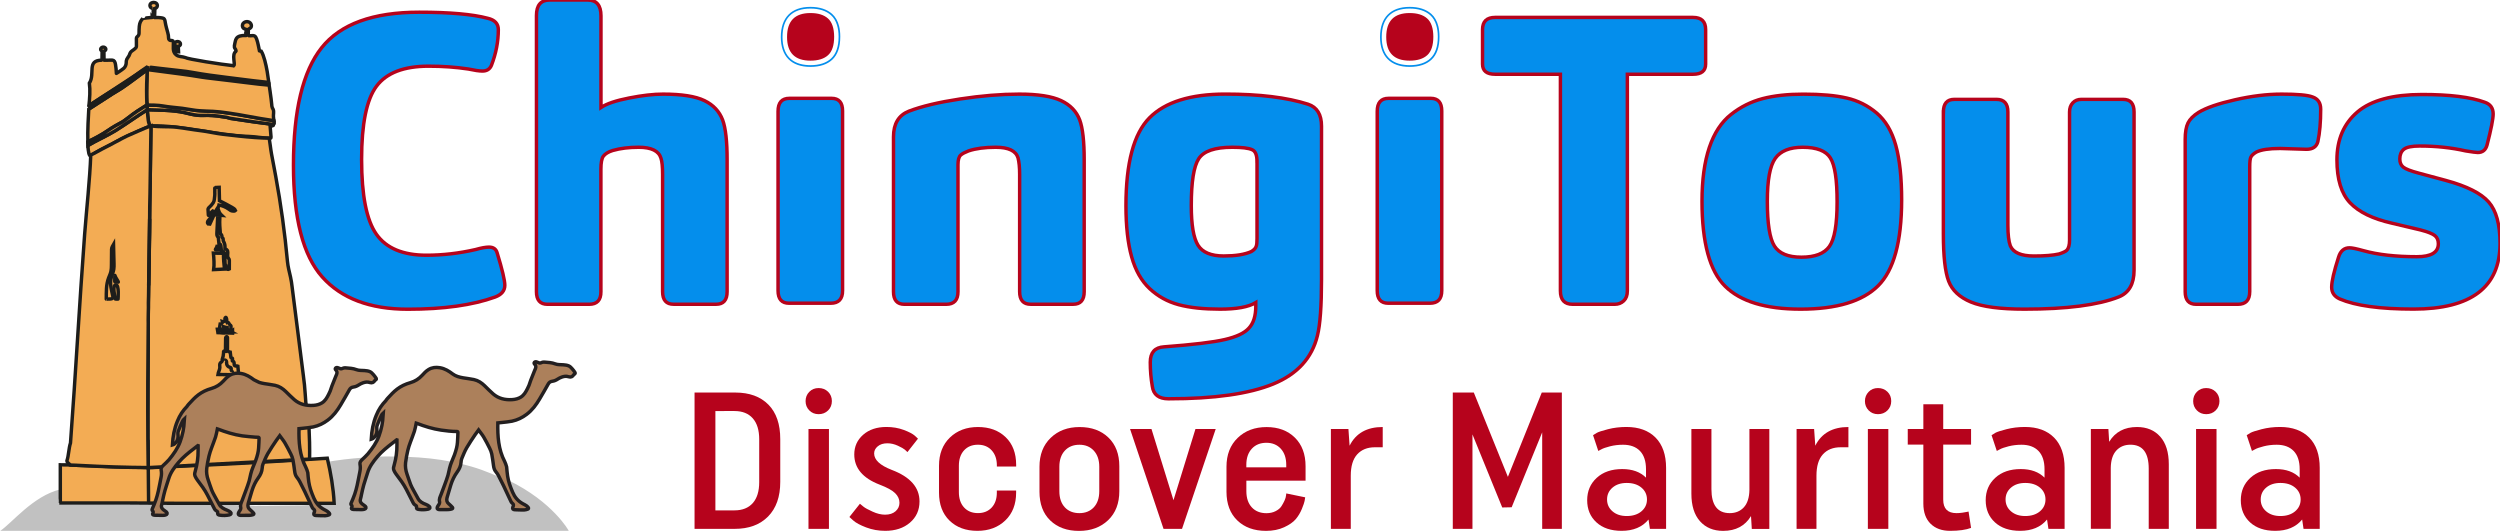
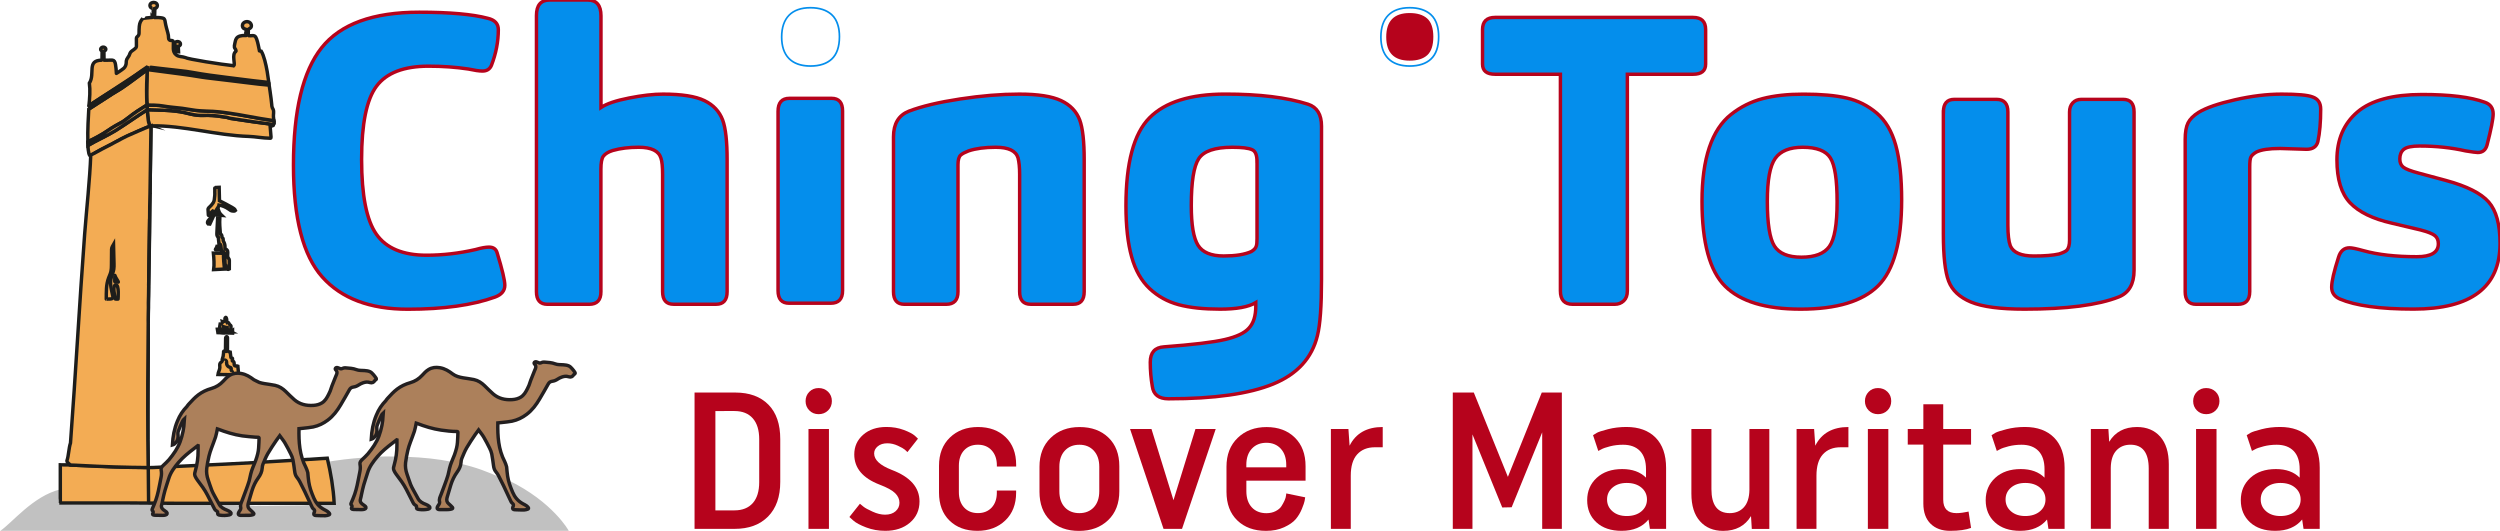
<svg xmlns="http://www.w3.org/2000/svg" version="1.1" id="Layer_1" x="0px" y="0px" viewBox="0 0 724.57 153.85" style="enable-background:new 0 0 724.57 153.85;" xml:space="preserve">
  <style type="text/css">
	.st0{fill:#C1C1C1;}
	.st1{fill:#F3AC54;stroke:#1D1D1B;stroke-miterlimit:10;}
	.st2{fill:#AC805B;stroke:#231F20;stroke-miterlimit:10;}
	.st3{fill:#B6031C;}
	.st4{fill:#048EEC;stroke:#B6031C;stroke-miterlimit:10;}
	.st5{fill:#048EEC;}
</style>
  <g>
    <g>
      <path class="st0" d="M147.39,139.22c0.17,0.27,0.24,1.02,0.37,1.27c0.45,0.85,0.33,1.33,0.84,2.15c0.26,0.42,0.53,0.96,0.77,1.4    c0.2,0.38,0.58,0.7,0.88,1.01c0.57,0.58,1.94,1.24,2.5,1.65c0.8,0.58,0.08,1.11-0.75,1.1c-0.75-0.01-2.31-0.09-3.06-0.1    c-0.7,0-0.09-1.44-0.15-1.52c-0.26-0.38-0.62-0.64-0.79-1.05c-0.2-0.48-0.45-1.16-0.73-1.6c-0.6-0.94-0.85-1.97-1.39-2.92    c-0.42-0.74-0.95-1.55-1.19-2.36c-3.44-1.51-6.56-2.78-11.1-3.81c-0.06,0.58-0.38,1.14-0.62,1.69c-0.27,0.62-1.39,2.24-1.56,2.5    c-0.41,1.18-0.78,2.37-1.22,3.53c-0.02,0.04-0.6,1.79-0.68,2.48c-0.15,1.32,1.37,2.2,1.5,2.3c0.58,0.46-0.48,1.09-1.16,0.83    c-0.12-0.04-1.57-0.03-1.84,0.04c-0.94,0.25-1.75-0.51-0.79-1.59c0,0,0.18-1.47,0.24-1.86c0.15-0.94,0.66-1.83,1.03-2.72    c0.33-1.13,0.79-2.15,1.2-3.37c0.04-0.12,0.45-1.97,0.62-2.56c0.17-0.59,0.53-1.27,0.61-1.88c-4.03-0.8-8.19-1.25-13.11-1.44    c-0.13,1.23-0.36,2.39-0.21,3.63c0.18,1.41,0.65,2.79,1.27,4.05c0.62,1.25,1.2,2.58,1.92,3.78c0.39,0.64,0.67,1.34,1.33,1.71    c0.53,0.3,1.85,0.92,2.35,1.28c0.54,0.38-0.16,0.7-0.96,0.85c-0.76,0.14-1.54,0.27-2.25-0.02c-0.69-0.28-1.08-1.16-1.46-1.77    c-0.45-0.73-0.83-1.52-1.17-2.32c-0.36-0.85-0.65-1.62-1.22-2.36c-0.38-0.49-1.08-1.69-1.4-2.15c-0.1-0.14-1.54-1.64-1.7-2.42    c-0.16-0.79-0.12-1.62,0.09-2.4c0.13-0.48,0.38-1.76,0.4-1.92c-1.96-0.02-3.27-0.08-5.37,0.01c-0.02,0.14-1.36,1.71-1.46,1.87    c-0.63,1.01-0.48,0.7-1,1.74c-0.61,1.23-0.89,2.6-1.31,3.89c-0.22,0.68-0.32,1.38-0.48,2.08c-0.15,0.66-0.38,1.31-0.52,1.98    c-0.08,0.39-0.28,1.19-0.12,1.58c0.15,0.37,1.18,1.03,1.43,1.37c0.43,0.59-0.77,0.97-1.34,0.89c-0.96-0.15-2.4,0.36-2.68-0.97    c-0.12-0.55,0.03-1.29,0.19-1.81c0.27-0.86,0.68-1.74,0.98-2.59c0.61-1.78,0.93-3.6,1.15-5.47c0.05-0.47,0.09-0.95,0.16-1.43    c-0.12-0.35-0.03-0.67-0.02-1.03c0.01-0.37,0.12-0.7,0.36-0.99c0.19-0.23,0.77-0.72,0.85-0.84c-4.25,0.31-7.27,0.64-12.09,1.49    c0.08,0.76,0.06,1.04,0.24,2.16c0.06,0.42,0.03,0.57,0.13,1.14c0.1,0.89,0.2,1.72,0.3,2.58c0.22,1.89,0.54,4.5,0.73,5.89    c0,0-0.67,0.26-1.99,0.24c-0.06,0.01-0.93-0.01-0.92,0c0.27,0.32,1.22,1.23,1.28,1.15c0.08-0.1,0.84,0.47,1.2,0.62    c0.35,0.14,1.08,0.57,1.03,0.96c-0.05,0.37-0.74,0.67-1.12,0.67c-0.42,0-0.92-0.01-1.34,0c-0.5,0.01-1.47,0.24-1.85-0.14    c-0.18-0.18,0.02-0.79-0.08-1.02c-0.04-0.1,0.03-0.46,0.01-0.51c-0.11-0.16-0.45-0.25-0.53-0.38c-0.18-0.28-0.5-1.08-0.53-1.12    c-1.57,0.14-3.23,0.15-4.75,0.15c-3.29,0-10.14,0.19-10.26,0.08c-1,0.15-3.2-0.14-3.19-0.08c0,0.08,0.17,0.79,0.17,0.79    c0.04,0.07,1.3,1.33,1.35,1.36c0.62,0.39-0.4,0.78-1.16,0.79c-0.73,0-1.55,0.14-2.28,0.01c-0.48-0.09-0.84-0.75-0.61-1.14    c0.06-0.11,0.28-1.63,0.35-1.86c-0.36-0.01-2.63-0.12-2.82-0.11c-0.1,0-1.6,0.01-2.05,0c-0.39-0.01-1.29-0.1-1.22,0.02    c0.06,0.09,0.38,0.51,0.53,0.63c0.07,0.06,0.87,0.59,0.87,0.59c0.16,0.08,0.66,0.36,0.93,0.39c0.39,0.04,1.17,0.43,1,1.04    c-0.1,0.37-0.83,0.41-1.2,0.44c-0.3,0.02-0.59,0.09-0.89,0.08c-0.43-0.02-1,0.15-1.31-0.18c-0.13-0.14-0.44-0.47-0.45-0.64    c-0.03-0.02-0.11-0.46-0.19-0.52c-0.38-0.3-0.68-0.68-0.93-1.09c-0.1-0.06-0.52-0.66-0.62-0.87c-3.96,0.1-7.82,0.08-11.73,0.08    c-0.47,0-2.48,0.04-2.77,0.04c-0.02,0.17,0.01,0.87,0.03,0.91c0.03,0.07,0.75,0.77,0.78,0.7c0-0.01,0,0,0.01,0.01    c0.27,0.2,0.86,0.54,0.78,0.88c-0.08,0.33-0.86,0.49-1.18,0.5c-0.37,0.02-0.72,0.1-1.08,0.08c-0.36-0.02-0.87,0.09-1.21-0.03    c-0.32-0.12-0.59-0.56-0.59-0.92c-0.01-0.29-0.33-0.62-0.27-0.91c0.03-0.15,0.53-1.17,0.53-1.27c-0.03,0-13.81-0.13-20.3-0.2    c0,0-5.27,0.18-7.14-0.19c-0.49-0.1-0.47-0.8-0.24-1.19c0.49-0.87,0.45-1.9,0.53-2.88c-7.95,1.9-14.08,9.83-17.5,12.07    l164.85-0.03C164.85,153.82,160.29,145.51,147.39,139.22z" />
      <g>
        <path class="st1" d="M43.07,145.86c0,0.12,0,0.31,0,0.31l-0.1-10.64l0,0c-0.4-0.01-0.92-0.05-1.1-0.05     c-0.19,0-0.44-0.01-0.67-0.01c-0.18,0-0.63-0.03-0.81-0.03c-1.09,0-1.98-0.01-3.08-0.01c-0.55,0-5.36-0.18-5.41-0.18     c-1.11-0.02-4.4-0.23-4.85-0.23c-1.5,0-7.16-0.27-7.38-0.28c-0.75,0-1.44-0.03-2.19-0.03v11.06l-0.31,0c6.67,0,13.35,0,20.02,0     c4.59,0,9.14,0.1,13.74,0.1c8.28,0,16.55,0,24.83,0c6.56,0,13.13,0,19.69,0c0.47,0,0.93,0,1.4,0c-0.22-4.43-0.98-8.75-1.99-13.07     c-7.08,0.4-14.46,0.93-21.55,1.3c-2.77,0.14-5.54,0.29-8.32,0.43c-6.87,0.36-13.76,0.61-20.63,0.97     c-0.36,0.02-0.73,0.02-1.09,0.02c-0.1,0-0.09,0.01-0.3,0.02c0.11,0.05-0.11-0.05,0,0" />
        <g>
          <g>
            <g>
              <path class="st1" d="M44.89,2.43C44.92,2.42,44.86,2.43,44.89,2.43L44.89,2.43z" />
              <path class="st1" d="M71.29,10.29C71.29,10.3,71.29,10.3,71.29,10.29C71.31,10.3,71.3,10.3,71.29,10.29z" />
              <path class="st1" d="M75.72,14.84c0,0-0.64-0.09-0.52-0.09c-0.29-1.29-0.43-2.35-0.82-3.42c-0.11-0.3-0.3-0.76-0.61-0.91        c-0.61-0.3-1.86,0.24-1.83-0.3c0.05-0.65,0.05-1.15,0.01-1.56c-0.01-0.06,0.03-0.12,0.09-0.14c0.21-0.08,1.01-0.39,0.79-1.22        c-0.25-0.94-1.29-1.09-1.9-0.78c-0.37,0.2-0.67,0.51-0.67,0.97c0,0.86,0.67,1.03,0.95,1.06c0.07,0.01,0.12,0.06,0.13,0.13        c0.03,0.57-0.01,1.1-0.05,1.73c0.01,0,0.02,0,0,0c0,0,0,0,0,0c-0.13-0.02-1.62-0.13-2.39,0.43c-0.7,0.5-0.76,1.55-0.97,2.52        c-0.05,0.24,0.02,0.6,0.17,0.79c0.3,0.36,0.34,0.8,0.29,0.83c-1.35,0.91-0.09,3.72-0.64,4.18l0,0c-0.02-0.01-0.01,0.02,0,0        c-3.51-0.37-13.48-1.94-14.08-2.39c-0.76-0.3-1.83-0.15-2.59-0.76c-1.22-0.91-0.76-2.44-0.82-3.83        c-0.11-0.3-0.41-0.36-0.73-0.35c-0.36,0.01-0.67-0.28-0.67-0.64c0.01-0.58-0.1-1.16-0.25-1.68c-0.12-0.41-0.58-2.04-0.71-2.9        c-0.07-0.45-0.13-1.01-0.54-1.19c-0.24-0.1-0.2-0.08-0.73-0.17c-0.69-0.11-1.77-0.07-1.84-0.06c-0.01,0-0.01,0,0,0        c0-0.58,0.05-2.08,0.08-2.65c-0.03,0,0.03,0,0,0c0.29,0,0.57-0.26,0.67-0.51c0.15-0.34,0.04-0.77-0.26-1        c-0.17-0.13-0.38-0.19-0.59-0.21c-0.37-0.04-0.77,0.05-1.03,0.32c-0.28,0.29-0.25,0.77-0.02,1.07        c0.04,0.06,0.24,0.22,0.44,0.28c0.03,0.01-0.03,2.02,0.01,2.68c0.13,0-0.78,0-1.66,0.13c-0.01,0-1.01,0.11-1.01,0.12        c-0.57,0.6-0.95,1.2-1.05,2.3c-0.06,0.66-0.07,1.33-0.07,1.99c0,0.39-0.18,0.75-0.49,0.99c-0.1,0.08-0.18,0.17-0.23,0.28        c-0.05,0.12-0.05,0.26-0.05,0.39c0,0.72,0.01,1.45,0.01,2.17c0,0.65-1.29,1.16-1.68,1.69c-0.22,0.29-0.29,0.67-0.45,1        c-0.19,0.37-0.5,0.68-0.67,1.06c-0.14,0.31-0.17,0.64-0.16,0.98c0.01,0.55-0.29,1.29-0.72,1.63        c-0.84,0.68-2.05,1.42-2.13,1.47c0,0.02,0,0.04,0,0.06c0-0.02,0-0.04,0-0.06c0,0.27-0.07-2.8-0.54-3.46        c-0.08-0.1-0.16-0.2-0.27-0.27c-0.19-0.11-0.42-0.12-0.64-0.12c-0.71,0-2.23,0.07-2.13,0.01c0-0.41-0.06-2.83,0-2.66        c0.74-0.13,0.66-0.92-0.04-1.1c-0.7-0.19-1.42,0.76-0.55,1.1c0.05-0.21,0,2.84-0.01,2.67c-4.53,0.01-1.89,3.86-3.65,6.66        c0.28,2.02,0.09,4.51-0.13,6.52c-0.04,0.06,3.02-1.98,4.64-3.03c2.68-1.75,5.35-3.5,8.03-5.25c0.89-0.58,1.79-1.17,2.68-1.75        c0.41-0.27,0.9-0.44,1.31-0.71c5.96,0.38,11.86,1.29,17.76,2.2c5.89,0.9,17.29,2.35,17.73,2.34        C78.02,24.72,77.26,17.41,75.72,14.84z M44.75,5.31L44.75,5.31L44.75,5.31z" />
              <path class="st1" d="M51.16,13.41c0.01,0.46-0.01,1.14-0.01,1.6c0.25,0.01,0.4,0.02,0.6,0.02l-0.09-1.61        c0.15-0.02,0.64-0.2,0.64-0.61c0-0.61-0.46-0.74-0.84-0.77c-0.27,0-0.36,0.06-0.47,0.11c-0.28,0.12-0.43,0.5-0.31,0.84        C50.78,13.3,51.02,13.35,51.16,13.41z" />
            </g>
            <g>
              <g>
                <path class="st1" d="M42.58,30.44c0-0.05,0-0.11-0.01-0.16C42.57,30.32,42.57,30.36,42.58,30.44z" />
                <path class="st1" d="M42.67,20.09c0,0.02,0,0.05,0,0.08c0,0,0,0,0,0h0h0c0-0.13,0-0.26,0-0.38         C42.66,19.9,42.66,20,42.67,20.09z" />
-                 <polygon class="st1" points="42.65,20.64 42.65,20.65 42.65,20.64        " />
                <path class="st1" d="M42.95,34.6c-0.06-0.5-0.1-0.91-0.14-1.34c0.02,0.16,0.03,0.31,0.04,0.47         C42.88,33.97,42.91,34.28,42.95,34.6z" />
                <path class="st1" d="M42.58,30.44c0.02,0.45,0.05,0.91,0.09,1.36C42.64,31.42,42.63,30.9,42.58,30.44z" />
                <path class="st1" d="M42.96,34.71c0-0.04-0.01-0.07-0.01-0.11c0,0.01,0,0.01,0,0.02C42.95,34.64,42.96,34.67,42.96,34.71z" />
                <path class="st1" d="M42.55,25.02c0.04-1.46,0.07-2.92,0.11-4.38c-0.12,2.06-0.2,5-0.14,7.68c0-0.3-0.01-0.61-0.01-0.91         C42.51,26.62,42.53,25.82,42.55,25.02z" />
                <path class="st1" d="M42.67,31.8c0.05,0.57,0.09,1.03,0.13,1.46C42.76,32.77,42.71,32.29,42.67,31.8z" />
                <path class="st1" d="M43.7,36.45c-0.11-0.05-0.35-0.2-0.46-0.46C43.33,36.26,43.55,36.42,43.7,36.45z" />
                <path class="st1" d="M42.96,34.71c0.06,0.47,0.15,0.95,0.29,1.29C43.11,35.54,43,34.95,42.96,34.71z" />
                <path class="st1" d="M42.65,20.64c0.01-0.13,0.02-0.34,0.01-0.47C42.66,20.33,42.66,20.49,42.65,20.64z" />
                <path class="st1" d="M42.52,28.32c0.01,0.65,0,1.8,0.06,1.96c0.01-0.04,0.01-0.08,0.01-0.16         C42.57,29.74,42.53,28.94,42.52,28.32z" />
                <path class="st1" d="M72.53,35.16c-1.21-0.18-2.43-0.36-3.64-0.54c-0.67-0.1-1.35-0.2-2.02-0.3         c-0.41-0.06-0.76-0.25-1.18-0.32c-1.75-0.3-3.55-0.53-5.32-0.57c-1.01-0.02-2.02,0.06-3.02-0.02         c-1.32-0.11-2.6-0.49-3.89-0.78C50.2,31.9,46,31.91,42.67,31.8c0.04,0.49,0.08,0.97,0.13,1.46c0.04,0.43,0.09,0.84,0.14,1.34         c0,0.04,0.01,0.07,0.01,0.11c0.04,0.24,0.15,0.83,0.29,1.29c0.1,0.26,0.35,0.41,0.46,0.46c0.02,0,0.04,0.01,0.06,0.01         c9.41-0.17,19,2.79,28.4,3.07c1.68,0.05,4.2,0.51,5.89,0.51c0.23,0.01,0.4,0.05,0.47-0.05c0.07-0.11,0.02-0.38,0.01-0.51         c-0.08-0.98-0.16-1.95-0.24-2.93c0.51,0.02,0.98-0.1,1.06-0.47c-1.5-0.22-4.42-0.57-5.98-0.8         C73.1,35.24,72.82,35.2,72.53,35.16z" />
                <path class="st1" d="M79.39,34.97c-1.08-0.2-2.75-0.4-3.83-0.6c-2.16-0.4-4.32-0.8-6.49-1.16c-1.75-0.29-3.51-0.56-5.28-0.77         c-2.66-0.32-5.38-0.13-8.02-0.59c-2.44-0.43-3.65-0.56-5.92-0.78c-0.57-0.05-2.05-0.24-2.61-0.36         c-1.15-0.24-3.49-0.25-4.66-0.27c0.04,0.46,0.06,0.99,0.09,1.36c3.33,0.11,7.53,0.1,10.78,0.83         c1.29,0.29,2.39,0.63,3.89,0.78c1,0.1,2.02,0,3.02,0.02c1.77,0.04,3.58,0.27,5.32,0.57c0.41,0.07,0.76,0.26,1.18,0.32         c0.67,0.11,1.35,0.2,2.02,0.3c1.21,0.18,2.43,0.36,3.64,0.54c0.28,0.04,0.57,0.08,0.85,0.13c1.56,0.23,5.57,0.77,5.98,0.8         c0.06-0.09,0.08-0.44,0.08-0.51C79.44,35.37,79.45,35.17,79.39,34.97z M43.03,30.48c0.01-0.01,0.02-0.01,0.04-0.02         C43.05,30.47,43.04,30.47,43.03,30.48z" />
                <path class="st1" d="M43.7,36.45c-0.16-0.03-0.38-0.19-0.46-0.46c-0.14-0.34-0.22-0.82-0.29-1.29         c-0.01-0.04-0.01-0.07-0.01-0.09c0-0.01,0-0.01,0-0.02c-0.04-0.32-0.07-0.63-0.1-0.87c-0.02-0.16-0.03-0.31-0.04-0.47         c-0.04-0.43-0.08-0.88-0.13-1.46c-3.14,1.96-6.12,4.14-9.27,6.09c-2.19,1.36-5.73,2.96-7.92,4.27         c0.09,1.83,0.33,3.12,0.81,3.05c0.23-0.03,1.09-0.84,1.92-1.26c0.62-0.32,0.9-0.57,1.55-0.84c0.45-0.19,0.79-0.44,1.41-0.72         c1.1-0.5,2.79-1.5,3.86-2.05c2.69-1.39,8.54-3.87,8.73-3.87C43.76,36.47,43.74,36.47,43.7,36.45z" />
                <path class="st1" d="M42.68,19.65c0.01-0.07,0-0.19,0-0.26c0,0.14-0.01,0.27-0.01,0.41C42.67,19.74,42.67,19.69,42.68,19.65z         " />
                <path class="st1" d="M42.68,19.65c0,0.04-0.01,0.09-0.01,0.14c0,0.13,0,0.26,0,0.38c0.93,0.14,2.53,0.32,3.46,0.45         c4.1,0.55,8.26,1.04,12.35,1.74c0.83,0.14,1.79,0.24,2.6,0.34c3.7,0.48,7.27,0.83,11.06,1.34c1.93,0.26,3.82,0.45,5.79,0.63         c-1.98-0.18-3.86-0.36-5.79-0.63c-3.79-0.52-7.36-0.87-11.06-1.34c-0.81-0.1-1.76-0.2-2.6-0.34         c-4.09-0.71-8.25-1.2-12.35-1.74c-0.94-0.12-2.53-0.31-3.46-0.45c0,0.13,0,0.34-0.01,0.47c0,0,0,0,0,0c0,0,0,0,0,0         c-0.04,1.46-0.07,2.92-0.11,4.38c-0.02,0.8-0.04,1.6-0.04,2.39c0,0.3,0.01,0.61,0.01,0.91c0.01,0.62,0.05,1.63,0.06,1.96         c0,0.05,0,0.11,0.01,0.16c0.46-0.03,3.52,0.03,4.66,0.27c0.56,0.12,2.04,0.3,2.61,0.36c2.27,0.22,3.48,0.35,5.92,0.78         c2.64,0.47,5.36,0.27,8.02,0.59c1.77,0.21,3.52,0.48,5.28,0.77c2.17,0.36,4.33,0.76,6.49,1.16c1.08,0.2,2.75,0.4,3.83,0.6         c-0.05-0.37-0.13-0.74-0.15-1.12c-0.05-0.72,0.2-1.48-0.08-2.14c-0.08-0.18-0.19-0.34-0.26-0.51         c-0.12-0.29-0.14-0.61-0.16-0.92c-0.1-1.47-0.89-6.66-0.89-6.47c-0.48-0.03-0.25,0.04-0.6,0.01         c-0.56-0.04-0.9-0.09-1.33-0.14c-0.86-0.1-1.71-0.19-2.57-0.29C71.76,23.2,70.2,23,68.63,22.8         c-1.01-0.13-2.02-0.26-3.03-0.38c-3.23-0.41-6.46-0.82-9.66-1.41c-1.26-0.23-2.52-0.41-3.79-0.53         c-2.87-0.28-9.52-1.12-9.46-1.1C42.68,19.48,42.68,19.58,42.68,19.65z M43.13,20.18C43.13,20.19,43.13,20.19,43.13,20.18         C43.13,20.19,43.13,20.19,43.13,20.18z" />
                <path class="st1" d="M35.34,35.42c0.55-0.28,1.4-0.95,1.92-1.36c1.74-1.39,3.43-2.43,5.32-3.62c0,0,0,0,0,0c0,0,0,0,0,0         c-0.01-0.08-0.01-0.11-0.01-0.16c-0.02-0.66-0.05-1.3-0.06-1.96c-0.06-2.68,0.02-5.62,0.14-7.68c0,0,0,0,0,0         c0-0.16,0.01-0.31,0.01-0.47c0,0,0,0,0,0c0,0.06,0,0.13,0,0.17c0-0.04,0-0.11,0-0.17c-2.47,1.83-4.9,3.69-7.37,5.37         c-0.82,0.56-1.86,1.11-2.7,1.65c-2.21,1.42-4.46,2.9-6.86,4.43c-0.11,1.82-0.36,6.17-0.28,9.47         c1.97-0.94,4.16-2.09,5.95-3.34C32.63,36.89,34.27,35.96,35.34,35.42z" />
                <path class="st1" d="M42.67,31.8C42.67,31.8,42.67,31.8,42.67,31.8C42.67,31.8,42.67,31.8,42.67,31.8         c-0.03-0.45-0.08-1.21-0.09-1.36c-1.9,1.19-3.58,2.23-5.32,3.62c-0.52,0.41-1.83,1.32-1.92,1.36         c-1.07,0.56-2.71,1.48-3.94,2.34c-1.79,1.25-3.98,2.4-5.95,3.34c0.01,0.37,0.02,0.73,0.04,1.06c2.18-1.3,5.73-2.91,7.92-4.27         C36.55,35.94,39.54,33.76,42.67,31.8z" />
                <path class="st1" d="M35.29,25.55c2.48-1.68,4.91-3.54,7.37-5.37c0-0.03,0-0.06,0-0.08c0-0.09,0-0.2,0-0.3         c0-0.18,0.06-0.41,0.01-0.41c-1.99,1.32-4.03,2.95-6.02,4.27c-3.61,2.4-11.09,6.85-10.88,7.11c0.01-0.02-0.01,0.31-0.04,0.86         c2.4-1.54,4.65-3.01,6.86-4.43C33.43,26.66,34.47,26.11,35.29,25.55z" />
              </g>
              <g>
                <g>
                  <path class="st1" d="M42.86,127.46c-0.03-7.82,0.09-15.77,0.09-23.47c0-3.45,0.06-6.86,0.01-10.29          C42.84,104.9,42.78,116.47,42.86,127.46z" />
                  <path class="st1" d="M43.01,89.21c0,1.14-0.09,2.29-0.06,3.42c0.01,0.36,0.01,0.71,0.01,1.07c0.03-2.65,0.06-5.28,0.09-7.87          c0,0.1-0.01,0.21-0.01,0.31C42.98,87.19,43.01,88.17,43.01,89.21z" />
                  <path class="st1" d="M43.48,55.89c-0.08,2.52-0.1,5.03-0.11,7.55C43.41,60.92,43.44,58.4,43.48,55.89z" />
                  <path class="st1" d="M43.48,55.88c0.03-0.88,0.02-1.58,0.04-2.48c0.01-0.55,0.02-1.14,0.02-1.69          c0.01-0.85,0.03-1.67,0.04-2.5c0.06-4.25,0.12-8.5,0.18-12.75C43.67,42.94,43.57,49.41,43.48,55.88          C43.48,55.89,43.48,55.89,43.48,55.88z" />
                  <path class="st1" d="M43.09,82.96c0-0.07,0-0.15,0-0.22c0,0.02,0,0.05,0,0.07C43.09,82.86,43.09,82.91,43.09,82.96z" />
                  <path class="st1" d="M43.09,82.96c-0.01,0.95-0.03,1.91-0.04,2.87C43.09,84.87,43.07,83.91,43.09,82.96z" />
-                   <path class="st1" d="M89.54,123.26c-0.08-1.46-0.38-2.89-0.6-4.33c-0.25-1.56-0.41-3.13-0.48-4.71          c-0.09-1.8-0.31-3.58-0.54-5.37c-0.13-1.04-0.26-2.09-0.4-3.13c-0.45-3.54-0.9-7.07-1.34-10.61          c-0.38-2.96-0.75-5.92-1.13-8.88c-0.13-1.02-0.26-2.04-0.39-3.07c-0.12-0.95-0.24-1.91-0.46-2.85          c-0.35-1.54-0.74-2.98-0.89-4.55c-0.76-8.25-1.89-16.46-3.39-24.6c-0.17-0.93-0.34-1.85-0.52-2.78          c-0.23-1.22-0.46-2.43-0.69-3.65c-0.29-1.52-0.54-3.98-0.68-4.67c-1.38-0.04-2.75-0.1-4.12-0.2          c-3.16-0.22-6.3-0.59-9.44-0.96c-1.88-0.22-4.24-0.77-6.12-1c-2.55-0.3-4.61-0.72-7.16-1.02c-2.48-0.29-4.97,0-7.44-0.41          c-0.06,4.25-0.12,8.5-0.18,12.75c-0.01,0.83-0.03,1.66-0.04,2.5c-0.01,0.55-0.02,1.14-0.02,1.69          c-0.01,0.9-0.01,1.59-0.04,2.48c0,0,0,0,0,0c-0.04,2.52-0.07,5.03-0.11,7.55c-0.01,2.65-0.02,5.31-0.08,7.96          c-0.08,3.79-0.12,7.55-0.2,11.35c0,0.07,0,0.15,0,0.22c-0.02,0.95,0,1.92-0.04,2.87c-0.03,2.59-0.06,5.22-0.09,7.87          c0.05,3.43-0.01,6.84-0.01,10.29c0,7.7-0.11,15.64-0.09,23.47c0.02,2.72,0.05,5.42,0.09,8.06l46.79-2.47          C89.78,130.04,89.7,126.3,89.54,123.26z" />
                  <path class="st1" d="M42.95,135.51c-0.04-2.64-0.07-5.33-0.09-8.06C42.87,130.16,42.89,132.85,42.95,135.51z" />
                  <path class="st1" d="M42.96,93.7c0-0.36-0.01-0.71-0.01-1.07c-0.02-1.13,0.06-2.28,0.06-3.42c0-1.04-0.03-2.02,0.03-3.07          c0.01-0.1,0.01-0.21,0.01-0.31c0.01-0.96,0.03-1.92,0.04-2.87c0-0.05,0-0.1,0-0.15c0-0.02,0-0.05,0-0.07          c0.02-1.46,0.04-2.91,0.06-4.35c0.07-4.99,0.14-9.97,0.22-14.96c0.01-2.52,0.03-5.03,0.11-7.55          c0.09-6.47,0.19-12.95,0.28-19.42c-2.39,0.88-4.62,1.98-6.97,2.96c-0.67,0.28-5.91,3.16-7.03,3.68          c-0.52,0.24-3.09,1.73-3.46,1.86c-0.24,6.84-1.25,16.15-1.76,22.83c-1.54,20.54-2.57,40.06-4.11,60.6          c-0.51,1.54-0.51,3.6-1.03,5.14c0,0.51,0.5,0.73,1.01,1.25c1.03,0,2.46,0.13,2.98,0.13c6.66,0.36,12.96,0.56,19.56,0.61          c-0.05-2.66-0.08-5.35-0.09-8.06C42.78,116.47,42.84,104.9,42.96,93.7z" />
                  <path class="st1" d="M43.09,82.74c0.08-3.79,0.12-7.55,0.2-11.35c0.06-2.65,0.06-5.31,0.08-7.96          c-0.07,4.99-0.14,9.97-0.22,14.96C43.13,79.83,43.11,81.28,43.09,82.74z" />
                </g>
                <g>
                  <g>
                    <g>
                      <g>
                        <path class="st1" d="M63.16,96.4c-0.05-0.33-0.11-0.65-0.16-0.98c0.21-0.01,0.41-0.02,0.62-0.03             c0.02-0.48,0.08-0.97,0.17-1.44c0.39,0.04,0.75-0.37,0.67-0.75c0.24,0.08,0.63-0.05,0.69-0.2             c0.07-0.2,0.05-0.34,0.05-0.74c0.31-0.73,0.49,0.15,0.51,0.41c0.02,0.26-0.07,0.53,0.05,0.76             c0.17-0.12,0.41,0.02,0.53,0.19c0.12,0.17,0.18,0.39,0.34,0.52c0.06,0.05,0.14,0.09,0.2,0.15             c0.15,0.14,0.15,0.37,0.12,0.57c-0.03,0.2-0.08,0.41-0.02,0.6c0.06,0.19,0.29,0.36,0.46,0.26c0,0.28,0.01,0.56,0.01,0.84             C65.99,96.55,64.57,96.41,63.16,96.4z" />
                        <path class="st1" d="M64.32,94.61c0.59,0.1,0.6,0.76,0.77,1.28c0.11,0.11,0.44,0.23,0.61,0.2             c0.13-0.02,0.17-0.2,0.16-0.33c-0.01-0.27-0.01-0.54-0.02-0.81C65.46,94.95,64.7,94.61,64.32,94.61" />
                        <path class="st1" d="M64.01,96.25c0-0.29,0-0.58,0-0.88c0.37,0.2,0.62,0.62,0.61,1.04c-0.21-0.02-0.41-0.05-0.62-0.07" />
                        <path class="st1" d="M66.32,96.33c-0.02-0.38,0.03-0.75,0.15-1.11c-0.05,0.4,0.18,0.83,0.55,1.01             c-0.26,0.01-0.52,0.03-0.77,0.04" />
                      </g>
                      <g>
                        <path class="st1" d="M63.16,108.54l6.01,0.09c-0.07-0.78-0.17-1.75-0.24-2.53c-0.27-0.12-0.63,0.08-0.87-0.09             c-0.15-0.1-0.19-0.31-0.2-0.5c0-0.18,0.02-0.38-0.06-0.55c-0.06-0.13-0.21-0.3-0.34-0.29c-0.08,0.01-0.15-0.06-0.15-0.14             c0-0.12,0.06-0.19,0.09-0.31c0.05-0.19,0-0.45-0.19-0.47c-0.07-0.01-0.15,0.02-0.21-0.02c-0.06-0.04-0.08-0.12-0.09-0.19             c-0.06-0.49-0.12-0.98-0.18-1.47c-0.22-0.04-0.37-0.11-0.52-0.19c-0.18-0.09-0.29-0.28-0.29-0.48l0.01-3.58             c0-0.21-0.26-0.33-0.41-0.18c-0.11,0.11-0.12,0.28-0.13,0.43c-0.03,1.15-0.02,2.58-0.05,3.74             c-0.15-0.01-0.13,0.08-0.45-0.04c-0.14-0.05-0.09,0.33-0.1,0.5c-0.03,0.65-0.16,1.3-0.38,1.92             c0.08,0.18,0,0.51-0.14,0.64c-0.15,0.14-0.33,0.24-0.45,0.4c-0.26,0.37-0.07,0.88-0.11,1.33             C63.66,107.31,63.25,107.82,63.16,108.54z" />
                        <path class="st1" d="M64.93,104.44c0.18-0.22,0.56-0.05,0.67,0.21s0.05,0.56,0.1,0.84c0.08,0.45,0.44,0.84,0.88,0.95             c0.12,0.03,0.26,0.05,0.35,0.14c0.16,0.17,0.02,0.46,0.08,0.68c0.08,0.29,0.5,0.52,0.34,0.77" />
                      </g>
                    </g>
                    <g>
                      <path class="st1" d="M61.85,73.36c0.98,0.02,1.95,0.04,2.93,0.05c-0.04,1.51,0.11,3.07,0.28,4.57            c-1.05,0.05-2.08,0.11-3.13,0.16C62.13,76.65,61.99,74.87,61.85,73.36z" />
                      <path class="st1" d="M63.08,63.17c0.21,0,0.41,0,0.62,0c-0.09,1.54,0.04,3.08,0.17,4.61c0.24,0.07,0.46,0.44,0.45,0.69            c0,0.11-0.03,0.22,0.01,0.32c0.06,0.14,0.25,0.19,0.33,0.33c0.06,0.11,0.02,0.25,0.01,0.38            c-0.01,0.31,0.19,0.59,0.32,0.88c0.25,0.55,0.24,1.17,0.22,1.77c0.33,0.01,0.69,0.32,0.77,0.63            c0.08,0.31,0.03,0.65,0.01,0.97c-0.03,0.32-0.03,0.67,0.13,0.95c0.09,0.15,0.21,0.27,0.28,0.43            c0.07,0.16,0.07,0.34,0.07,0.52c0,0.78-0.01,1.56-0.01,2.34c-0.28,0.18-0.74,0.08-0.88-0.22            c-0.17-0.38,0.03-0.97-0.35-1.15c-0.03-0.94-0.05-1.89-0.08-2.83c0-0.15-0.01-0.3-0.07-0.44            c-0.13-0.33-0.56-0.38-0.89-0.42c-0.04-0.51-0.11-1.02-0.15-1.52c-0.01-0.17-0.03-0.36-0.12-0.51            c-0.09-0.15-0.28-0.26-0.44-0.2c-0.05-0.67-0.13-1.33-0.22-1.99c-0.41-0.15-0.42-0.72-0.4-1.16            C62.94,66.16,63.02,64.55,63.08,63.17z" />
                      <path class="st1" d="M62.98,70.9c0,0.31-0.24,0.96-0.44,1.19c-0.05,0.06-0.11,0.12-0.11,0.2c0.01,0.14,0.2,0.18,0.34,0.17            c0.34-0.01,0.67-0.02,1.01-0.04C63.61,72.04,63.19,71.28,62.98,70.9" />
                      <path class="st1" d="M60.38,62.25c-0.04-0.46-0.06-0.92-0.08-1.37c-0.01-0.14-0.02-0.28,0.03-0.41            c0.06-0.16,0.2-0.28,0.33-0.4c0.43-0.38,0.81-0.82,1.13-1.3c0.4-0.6,0.33-1.31,0.44-1.99c0.06-0.4,0.02-0.65,0.02-1.06            c0-0.31,0.03-1.45,0.02-1.37c0.4,0,0.85-0.08,1.25-0.08c0.03,1.3,0.06,2.6,0.09,3.9c1.22,0.6,2.45,1.27,3.63,1.93            c0.4,0.22,0.84,0.48,1.01,0.91c-0.23,0.23-0.56,0.16-0.84,0.15c-0.42-0.01-0.78-0.3-1.12-0.55c-0.83-0.59-1.8-1-2.81-1.18            c-0.06,0.39-0.37,0.76-0.58,1.09c-0.24,0.37-0.42,0.78-0.6,1.18c-0.14,0.31-0.28,0.61-0.42,0.92            c-0.35,0.77-0.71,1.55-1.06,2.32c-0.14-0.01-0.4-0.05-0.54-0.06c-0.22-0.23-0.16-0.61,0.01-0.87            c0.17-0.26,0.43-0.46,0.62-0.71c0.45-0.6,0.47-1.44,0.92-2.03c-0.07-0.03-0.13-0.06-0.2-0.1            c-0.41,0.33-0.72,0.78-0.88,1.28C60.39,62.49,60.39,62.42,60.38,62.25z" />
                      <path class="st1" d="M63.39,61.1c-0.21,0.39-0.39,0.79-0.55,1.2c0.48,0.04,0.95,0.08,1.43,0.12            C63.85,62.02,63.58,61.66,63.39,61.1z" />
                    </g>
                  </g>
                  <g>
                    <path class="st1" d="M30.8,86.68c-0.06,0,0.65-0.01,1.1-0.02c0.29-0.01,0.63-0.04,0.77-0.3c0.09-0.16,0.06-0.36,0.02-0.54           c-0.33-1.66-0.88-3.36-0.53-5.02c0.19-0.93,0.66-1.79,0.81-2.72c0.09-0.54,0.08-1.09,0.07-1.64           c-0.04-1.86-0.08-3.72-0.13-5.58c-0.17,0.3-0.56,0.84-0.57,1.37c-0.01,1.53-0.03,3.06-0.04,4.59           c-0.01,0.62-0.01,1.24-0.15,1.85c-0.14,0.64-0.43,1.25-0.67,1.86C30.72,82.55,30.83,84.51,30.8,86.68" />
                    <path class="st1" d="M33.3,79.82c0-0.17-0.06,1.16-0.04,1.74c0,0.05,0,0.1,0.04,0.14c0.04,0.04,0.1,0.05,0.16,0.05           c0.27,0,0.54,0,0.82,0.01C34.46,81.75,33.49,80.56,33.3,79.82" />
                    <path class="st1" d="M34.21,86.67c0.07,0.03-0.5-0.01-0.66,0c-0.05,0-0.11,0.01-0.15-0.03c-0.04-0.03-0.05-0.09-0.05-0.14           c-0.07-0.65-0.84-3.81,0.2-3.93C34.6,82.45,34.21,86.67,34.21,86.67z" />
                  </g>
                </g>
              </g>
            </g>
          </g>
        </g>
      </g>
      <g>
        <g>
          <path class="st2" d="M108.94,109.51c-0.23-0.31-0.44-0.65-0.71-0.93c-0.3-0.32-0.6-0.69-1.01-0.86      c-0.47-0.21-1.04-0.28-1.58-0.32c-0.79-0.06-1.61,0.02-2.35-0.27c-0.99-0.39-2.05-0.42-3.1-0.51c-0.43-0.03-0.81,0.06-1.17,0.25      c-0.08,0.04-0.23,0.03-0.33,0c-0.27-0.09-0.53-0.2-0.79-0.3c-0.25-0.09-0.49-0.05-0.65,0.12c-0.16,0.18-0.07,0.38,0.08,0.54      c0.38,0.39,0.41,0.81,0.23,1.27c-0.08,0.19-0.17,0.38-0.25,0.58c-0.37,0.92-0.74,1.84-1.1,2.76c-0.19,0.5-0.33,1.01-0.52,1.51      c-0.13,0.33-0.29,0.66-0.46,0.98c-0.25,0.46-0.47,0.94-0.79,1.36c-0.3,0.39-0.65,0.78-1.08,1.05c-0.73,0.46-1.59,0.69-2.5,0.75      c-2.13,0.15-4.03-0.33-5.56-1.65c-0.88-0.76-1.67-1.59-2.49-2.38c-0.86-0.83-1.84-1.51-3.1-1.78c-1.02-0.22-2.06-0.32-3.09-0.5      c-0.49-0.08-0.97-0.19-1.43-0.33c-0.17-0.1-1.44-0.66-1.6-0.78c-1.11-0.84-2.26-1.58-3.75-1.83c-1.16-0.19-2.25-0.08-3.24,0.52      c-0.77,0.46-1.33,1.09-1.9,1.71c-0.91,0.99-2.04,1.72-3.43,2.12c-1.41,0.4-2.68,1-3.8,1.85c-1.03,0.78-1.87,1.71-2.72,2.63      c-0.22,0.24-0.42,0.49-0.59,0.76c-1.13,1.14-2.05,2.51-2.73,4.19c-0.92,2.19-1.34,4.48-1.47,6.92c0.22-0.07,0.38-0.08,0.48-0.17      c0.76-0.55,1.17-1.34,1.18-2.29c-0.01-0.52-0.13-1.02,0.04-1.46c0.34-1,0.78-1.94,1.23-2.91c0.13-0.28,0.32-0.54,0.57-0.76      c-0.02,0.27-0.05,0.54-0.07,0.82c-0.04,0.94-0.14,1.88-0.33,2.81c-0.22,1.04-0.49,2.08-0.87,3.09c-0.71,1.88-1.88,3.56-3.2,5.15      c-0.51,0.61-1.14,1.14-1.72,1.71c-0.36,0.36-0.67,0.77-0.57,1.27c0.14,0.72,0.13,1.42-0.02,2.13c-0.27,1.33-0.5,2.67-0.8,4      c-0.19,0.87-0.43,1.73-0.71,2.57c-0.3,0.88-0.68,1.74-1.04,2.6c-0.09,0.21-0.1,0.39,0.1,0.57c0.19,0.18,0.22,0.39,0.1,0.63      c-0.21,0.44-0.16,0.52,0.37,0.61c0.06,0.01,0.13,0.02,0.19,0.02c0.77,0.02,1.53,0.04,2.3,0.04c0.28,0,0.56-0.04,0.82-0.12      c0.48-0.14,0.58-0.52,0.24-0.85c-0.15-0.14-0.34-0.26-0.52-0.38c-0.68-0.43-1.14-0.93-0.88-1.74c0.14-0.42,0.19-0.87,0.29-1.3      c0.21-0.93,0.39-1.87,0.66-2.79c0.33-1.16,0.74-2.3,1.09-3.45c0.53-1.79,1.66-3.32,2.9-4.77c1.26-1.47,2.82-2.73,4.41-3.94      c0.38-0.29,0.75-0.59,1.13-0.88c0.03,0.01,0.05,0.02,0.08,0.03c0,0.49,0,0.98,0,1.47c0.01,1.94-0.24,3.85-0.78,5.73      c-0.15,0.51-0.34,1.05-0.11,1.58c0.18,0.4,0.4,0.8,0.67,1.15c1.08,1.42,2.15,2.84,2.95,4.41c0.66,1.31,1.34,2.61,2,3.93      c0.12,0.24,0.27,0.43,0.53,0.58c0.22,0.12,0.47,0.26,0.43,0.55c-0.09,0.6,0.07,0.65,0.69,0.74c0.9,0.13,1.81,0.1,2.7-0.09      c0.45-0.1,0.66-0.46,0.34-0.75c-0.27-0.26-0.64-0.47-1.01-0.61c-0.97-0.36-1.81-0.82-2.28-1.68c-0.46-0.83-0.93-1.67-1.38-2.51      c-0.28-0.53-0.58-1.05-0.79-1.6c-0.38-1-0.7-2.01-1.05-3.02c-0.38-1.08-0.53-2.19-0.41-3.29c0.14-1.2,0.38-2.38,0.65-3.56      c0.18-0.8,0.46-1.58,0.74-2.36c0.37-1.07,0.83-2.11,1.17-3.19c0.24-0.76,0.36-1.54,0.53-2.35c0.07,0.02,0.13,0.04,0.19,0.06      c2.26,0.87,4.57,1.6,7.02,1.96c0.91,0.13,2.95,0.31,3.87,0.38c0.22,0.01,0.45,0.02,0.67,0.02c0.26,0,0.34,0.07,0.33,0.29      c-0.02,0.41-0.02,0.83-0.04,1.24c-0.05,1.09-0.08,2.18-0.35,3.26c-0.33,1.34-0.81,2.62-1.38,3.89      c-0.28,0.62-0.46,1.29-0.64,1.94c-0.19,0.69-0.27,1.41-0.48,2.1c-0.26,0.89-0.59,1.77-0.91,2.64c-0.35,0.96-0.72,1.91-1.07,2.86      c-0.26,0.71-0.68,1.4-0.42,2.19c0.02,0.05-0.01,0.11-0.01,0.17c-0.01,0.4-0.31,0.69-0.51,1.02c-0.11,0.18-0.21,0.4-0.21,0.6      c0,0.28,0.25,0.43,0.74,0.44c0.82,0.02,1.64,0.02,2.46-0.01c0.33-0.01,0.66-0.08,0.98-0.16c0.3-0.07,0.43-0.25,0.29-0.43      c-0.21-0.27-0.49-0.51-0.74-0.76c-0.24-0.24-0.56-0.45-0.73-0.72c-0.32-0.52-0.22-1.08-0.06-1.63c0.33-1.16,0.67-2.31,1.03-3.46      c0.41-1.31,0.99-2.56,1.83-3.71c0.64-0.87,1.06-1.8,1.13-2.85c0.02-0.36,0.07-0.74,0.21-1.08c0.44-1.05,0.85-2.11,1.42-3.1      c0.75-1.31,1.62-2.56,2.46-3.82c0.3-0.46,0.64-0.89,0.99-1.36c0.52,0.72,1.08,1.37,1.5,2.09c0.62,1.05,1.17,2.13,1.71,3.21      c0.26,0.53,0.5,1.09,0.61,1.66c0.22,1.11,0.35,2.24,0.51,3.36c0.09,0.65,0.23,1.26,0.7,1.81c0.31,0.36,0.55,0.76,0.77,1.17      c0.5,0.94,0.98,1.9,1.44,2.86c0.66,1.37,1.31,2.75,1.94,4.14c0.17,0.37,0.31,0.74,0.67,1c0.34,0.24,0.28,0.54,0.18,0.85      c-0.03,0.09-0.08,0.17-0.11,0.26c-0.15,0.44,0.02,0.69,0.54,0.71c0.91,0.04,1.83,0.08,2.74,0.07c0.35,0,0.71-0.13,1.05-0.23      c0.24-0.07,0.29-0.28,0.17-0.44c-0.16-0.22-0.36-0.42-0.59-0.58c-0.29-0.2-0.63-0.36-0.95-0.53c-1.49-0.79-2.42-1.97-3.01-3.37      c-0.33-0.79-0.66-1.59-0.92-2.4c-0.23-0.73-0.41-1.48-0.53-2.23c-0.14-0.9-0.2-1.81-0.29-2.72c-0.02-0.24-0.44-1.29-0.54-1.49      c-1.88-3.6-2.08-7.39-2.01-11.24c0.39-0.04,0.75-0.07,1.11-0.11c1-0.12,2.02-0.19,3-0.39c1.59-0.34,2.99-1.03,4.23-1.97      c1.62-1.21,2.74-2.75,3.72-4.38c0.87-1.45,1.7-2.92,2.53-4.39c0.25-0.45,0.59-0.76,1.19-0.83c0.58-0.07,1.09-0.3,1.57-0.62      c0.36-0.24,0.77-0.44,1.19-0.59c0.63-0.22,1.27-0.34,1.97-0.1c0.67,0.23,1.17-0.02,1.49-0.6c0.02-0.03,0.06-0.05,0.09-0.07      C109.14,109.98,109.18,109.82,108.94,109.51z" />
          <path class="st2" d="M166.57,107.84c-0.23-0.31-0.44-0.65-0.71-0.93c-0.3-0.32-0.6-0.69-1.01-0.86      c-0.47-0.21-1.04-0.28-1.58-0.32c-0.79-0.06-1.61,0.02-2.35-0.27c-0.99-0.39-2.05-0.42-3.1-0.51c-0.43-0.03-0.81,0.06-1.17,0.25      c-0.08,0.04-0.23,0.03-0.33,0c-0.27-0.09-0.53-0.2-0.79-0.3c-0.25-0.09-0.49-0.05-0.65,0.12c-0.16,0.18-0.07,0.38,0.08,0.54      c0.38,0.39,0.41,0.81,0.23,1.27c-0.08,0.19-0.17,0.38-0.25,0.58c-0.37,0.92-0.74,1.84-1.1,2.76c-0.19,0.5-0.33,1.01-0.52,1.51      c-0.13,0.33-0.29,0.66-0.46,0.98c-0.25,0.46-0.47,0.94-0.79,1.36c-0.3,0.39-0.65,0.78-1.08,1.05c-0.73,0.46-1.59,0.69-2.5,0.75      c-2.13,0.15-4.03-0.33-5.56-1.65c-0.88-0.76-1.67-1.59-2.49-2.38c-0.86-0.83-1.84-1.51-3.1-1.78c-1.02-0.22-2.06-0.32-3.09-0.5      c-1.09-0.19-2.16-0.46-3.03-1.11c-1.11-0.84-2.26-1.58-3.75-1.83c-1.16-0.19-2.25-0.08-3.24,0.52c-0.77,0.46-1.33,1.09-1.9,1.71      c-0.91,0.99-2.04,1.72-3.43,2.12c-1.41,0.4-2.68,1-3.8,1.85c-1.03,0.78-1.87,1.71-2.72,2.63c-0.22,0.24-0.42,0.49-0.59,0.76      c-1.13,1.14-2.05,2.51-2.73,4.19c-0.92,2.19-1.34,4.48-1.47,6.92c0.21-0.07,0.38-0.08,0.48-0.17c0.76-0.55,1.17-1.34,1.18-2.29      c-0.01-0.52-0.13-1.02,0.04-1.46c0.34-1,0.78-1.94,1.23-2.91c0.13-0.28,0.32-0.54,0.57-0.76c-0.02,0.27-0.05,0.54-0.07,0.82      c-0.04,0.94-0.14,1.88-0.33,2.81c-0.22,1.04-0.49,2.08-0.87,3.09c-0.71,1.88-1.88,3.56-3.2,5.15c-0.51,0.61-1.14,1.14-1.72,1.71      c-0.36,0.36-0.67,0.77-0.57,1.27c0.14,0.72,0.13,1.42-0.02,2.13c-0.27,1.33-0.5,2.67-0.8,4c-0.19,0.87-0.43,1.73-0.71,2.57      c-0.3,0.88-0.68,1.74-1.04,2.6c-0.09,0.21-0.1,0.39,0.1,0.57c0.19,0.18,0.22,0.39,0.1,0.63c-0.21,0.44-0.16,0.52,0.37,0.61      c0.06,0.01,0.13,0.02,0.19,0.02c0.77,0.02,1.53,0.04,2.3,0.04c0.28,0,0.56-0.04,0.82-0.12c0.48-0.14,0.58-0.52,0.24-0.85      c-0.15-0.14-0.34-0.26-0.52-0.38c-0.68-0.43-1.14-0.93-0.88-1.74c0.14-0.42,0.19-0.87,0.29-1.3c0.21-0.93,0.39-1.87,0.66-2.79      c0.33-1.16,0.74-2.3,1.09-3.45c0.53-1.79,1.66-3.32,2.9-4.77c1.26-1.47,2.82-2.73,4.41-3.94c0.38-0.29,0.75-0.59,1.13-0.88      c0.03,0.01,0.05,0.02,0.08,0.03c0,0.49,0,0.98,0,1.47c0.01,1.94-0.24,3.85-0.78,5.73c-0.15,0.51-0.34,1.05-0.11,1.58      c0.18,0.4,0.4,0.8,0.67,1.15c1.08,1.42,2.15,2.84,2.95,4.41c0.66,1.31,1.34,2.61,2,3.93c0.12,0.24,0.27,0.43,0.53,0.58      c0.22,0.12,0.47,0.26,0.43,0.55c-0.09,0.6,0.07,0.65,0.69,0.74c0.9,0.13,1.81,0.1,2.7-0.09c0.45-0.1,0.66-0.46,0.34-0.75      c-0.27-0.26-0.64-0.47-1.01-0.61c-0.97-0.36-1.81-0.82-2.28-1.68c-0.46-0.83-0.93-1.67-1.38-2.51c-0.28-0.53-0.58-1.05-0.79-1.6      c-0.38-1-0.7-2.01-1.05-3.02c-0.38-1.08-0.53-2.19-0.41-3.29c0.14-1.2,0.38-2.38,0.65-3.56c0.18-0.8,0.46-1.58,0.74-2.36      c0.37-1.07,0.83-2.11,1.17-3.19c0.24-0.76,0.36-1.54,0.53-2.35c0.07,0.02,0.13,0.04,0.19,0.06c2.26,0.87,4.57,1.6,7.02,1.96      c1.5,0.22,3.01,0.39,4.54,0.4c0.26,0,0.34,0.07,0.33,0.29c-0.02,0.41-0.02,0.83-0.04,1.24c-0.05,1.09-0.08,2.18-0.35,3.26      c-0.33,1.34-0.81,2.62-1.38,3.89c-0.28,0.62-0.46,1.29-0.64,1.94c-0.19,0.69-0.27,1.41-0.48,2.1c-0.26,0.89-0.59,1.77-0.91,2.64      c-0.35,0.96-0.72,1.91-1.07,2.86c-0.26,0.71-0.68,1.4-0.42,2.19c0.02,0.05-0.01,0.11-0.01,0.17c-0.01,0.4-0.31,0.69-0.51,1.02      c-0.11,0.18-0.21,0.4-0.21,0.6c0,0.28,0.25,0.43,0.74,0.44c0.82,0.02,1.64,0.02,2.46-0.01c0.33-0.01,0.66-0.08,0.98-0.16      c0.3-0.07,0.43-0.25,0.29-0.43c-0.21-0.27-0.49-0.51-0.74-0.76c-0.24-0.24-0.56-0.45-0.73-0.72c-0.32-0.52-0.22-1.08-0.06-1.63      c0.33-1.16,0.67-2.31,1.03-3.46c0.41-1.31,0.99-2.56,1.83-3.71c0.64-0.87,1.06-1.8,1.13-2.85c0.02-0.36,0.07-0.74,0.21-1.08      c0.44-1.05,0.85-2.11,1.42-3.1c0.75-1.31,1.62-2.56,2.46-3.82c0.3-0.46,0.64-0.89,0.99-1.36c0.52,0.72,1.08,1.37,1.5,2.09      c0.62,1.05,1.17,2.13,1.71,3.21c0.26,0.53,0.5,1.09,0.61,1.66c0.22,1.11,0.35,2.24,0.51,3.36c0.09,0.65,0.23,1.26,0.7,1.81      c0.31,0.36,0.55,0.76,0.77,1.17c0.5,0.94,0.98,1.9,1.44,2.86c0.66,1.37,1.31,2.75,1.94,4.14c0.17,0.37,0.31,0.74,0.67,1      c0.34,0.24,0.28,0.54,0.18,0.85c-0.03,0.09-0.08,0.17-0.11,0.26c-0.15,0.44,0.02,0.69,0.54,0.71c0.91,0.04,1.83,0.08,2.74,0.07      c0.35,0,0.71-0.13,1.05-0.23c0.24-0.07,0.29-0.28,0.17-0.44c-0.16-0.22-0.36-0.42-0.59-0.58c-0.29-0.2-0.63-0.36-0.95-0.53      c-1.49-0.79-2.42-1.97-3.01-3.37c-0.33-0.79-0.66-1.59-0.92-2.4c-0.23-0.73-0.41-1.48-0.53-2.23c-0.14-0.9-0.2-1.81-0.29-2.72      c-0.02-0.24-0.44-1.29-0.54-1.49c-1.88-3.6-2.08-7.39-2.01-11.24c0.39-0.04,0.75-0.07,1.11-0.11c1-0.12,2.02-0.19,3-0.39      c1.59-0.34,2.99-1.03,4.23-1.97c1.62-1.21,2.74-2.75,3.72-4.38c0.87-1.45,1.7-2.92,2.53-4.39c0.25-0.45,0.59-0.76,1.19-0.83      c0.58-0.07,1.09-0.3,1.57-0.62c0.36-0.24,0.77-0.44,1.19-0.59c0.63-0.22,1.27-0.34,1.97-0.1c0.67,0.23,1.17-0.02,1.49-0.6      c0.02-0.03,0.06-0.05,0.09-0.07C166.76,108.31,166.8,108.15,166.57,107.84z" />
        </g>
      </g>
    </g>
    <g>
      <g>
        <g>
          <path class="st3" d="M201.3,113.77h11.8c4.1,0,7.3,1.17,9.6,3.5c2.3,2.33,3.44,5.66,3.44,9.99v12.42      c0,4.29-1.18,7.63-3.53,10.02c-2.36,2.39-5.58,3.58-9.68,3.58H201.3V113.77z M207.34,119.13v28.79h5.53      c2.3,0,4.06-0.71,5.31-2.11c1.24-1.41,1.86-3.44,1.86-6.07v-12.42c0-2.64-0.62-4.66-1.86-6.07c-1.24-1.41-3.01-2.12-5.31-2.12      H207.34z" />
          <path class="st3" d="M234.55,113.57c0.72-0.74,1.62-1.1,2.71-1.1c1.09,0,2,0.36,2.74,1.07c0.73,0.72,1.1,1.62,1.1,2.71      s-0.37,1.99-1.1,2.71c-0.73,0.72-1.65,1.08-2.74,1.08c-1.09,0-1.99-0.37-2.71-1.1c-0.72-0.74-1.07-1.63-1.07-2.68      S233.83,114.3,234.55,113.57z M234.32,153.29v-28.96h5.93v28.96H234.32z" />
          <path class="st3" d="M258.43,136.18c5.38,2.03,8.07,5.08,8.07,9.15c0,2.52-0.93,4.57-2.77,6.15c-1.84,1.58-4.23,2.37-7.17,2.37      c-1.95,0-3.8-0.33-5.53-0.99c-1.73-0.66-2.97-1.33-3.72-2l-1.13-1.02l3.05-3.84c0.26,0.23,0.62,0.52,1.07,0.88      c0.45,0.36,1.32,0.83,2.6,1.41c1.28,0.59,2.49,0.88,3.61,0.88c1.28,0,2.3-0.33,3.05-0.99c0.75-0.66,1.13-1.48,1.13-2.46      c0-1.02-0.41-1.94-1.24-2.77c-0.83-0.83-2.34-1.66-4.52-2.49c-4.89-1.88-7.34-4.8-7.34-8.75c0-2.3,0.86-4.19,2.57-5.7      c1.71-1.5,3.96-2.26,6.75-2.26c1.8,0,3.47,0.28,5,0.85c1.52,0.57,2.6,1.13,3.24,1.69l0.9,0.85l-3.05,3.89      c-0.19-0.19-0.44-0.42-0.76-0.71c-0.32-0.28-0.99-0.66-2-1.13c-1.01-0.47-2.03-0.71-3.05-0.71c-1.17,0-2.1,0.29-2.8,0.88      c-0.7,0.58-1.04,1.27-1.04,2.06C253.35,133.28,255.04,134.86,258.43,136.18z" />
          <path class="st3" d="M288.91,142.79v-0.62h5.59v0.62c0,3.35-1.04,6.03-3.13,8.04s-4.79,3.02-8.1,3.02      c-3.35,0-6.04-0.99-8.07-2.97c-2.03-1.97-3.05-4.68-3.05-8.1v-7.79c0-3.42,1.06-6.15,3.16-8.18c2.11-2.03,4.82-3.05,8.13-3.05      s5.98,0.98,8.02,2.94c2.03,1.95,3.05,4.63,3.05,8.01v0.51h-5.59v-0.34c0-1.81-0.5-3.26-1.5-4.35c-1-1.09-2.32-1.64-3.98-1.64      c-1.69,0-3.04,0.55-4.03,1.64c-1,1.09-1.5,2.58-1.5,4.46v7.62c0,1.88,0.5,3.37,1.5,4.46s2.34,1.64,4.03,1.64      c1.66,0,2.98-0.54,3.98-1.61C288.41,146.03,288.91,144.59,288.91,142.79z" />
          <path class="st3" d="M301.27,142.51v-7.23c0-3.5,1.08-6.29,3.25-8.38c2.16-2.09,4.96-3.13,8.38-3.13c3.46,0,6.25,1.02,8.35,3.05      c2.11,2.03,3.16,4.8,3.16,8.3v7.23c0,3.54-1.08,6.34-3.24,8.41c-2.17,2.07-4.98,3.11-8.44,3.11c-3.46,0-6.24-1.01-8.33-3.02      S301.27,146.04,301.27,142.51z M307.03,135.28v7.06c0,1.99,0.53,3.55,1.58,4.69c1.05,1.13,2.47,1.69,4.23,1.69      c1.73,0,3.12-0.57,4.18-1.69c1.05-1.13,1.58-2.69,1.58-4.69v-7.06c0-1.96-0.53-3.51-1.58-4.66c-1.06-1.15-2.45-1.72-4.18-1.72      c-1.77,0-3.18,0.58-4.23,1.72S307.03,133.32,307.03,135.28z" />
          <path class="st3" d="M337.23,153.29l-9.71-28.96h6.21l6.38,20.65l6.37-20.65h5.87l-9.77,28.96H337.23z" />
          <path class="st3" d="M372.8,143.01l5.48,1.13c-0.04,0.27-0.1,0.61-0.17,1.05c-0.08,0.43-0.34,1.2-0.79,2.31      c-0.45,1.11-1.05,2.1-1.78,2.97c-0.74,0.87-1.85,1.64-3.36,2.34c-1.51,0.7-3.26,1.05-5.25,1.05c-3.46,0-6.24-1.01-8.32-3.02      c-2.09-2.01-3.14-4.79-3.14-8.32v-7.23c0-3.5,1.08-6.29,3.25-8.38c2.17-2.09,4.96-3.13,8.38-3.13c3.39,0,6.11,1.02,8.18,3.05      c2.07,2.03,3.11,4.8,3.11,8.3v4.18h-17.16v3.05c0,1.99,0.53,3.55,1.58,4.69c1.05,1.13,2.47,1.69,4.23,1.69      c1.01,0,1.91-0.2,2.68-0.6c0.77-0.4,1.33-0.87,1.69-1.44c0.36-0.57,0.66-1.12,0.9-1.66c0.25-0.55,0.39-1.03,0.42-1.44      L372.8,143.01z M361.22,134.71v0.74h11.57v-0.74c0-1.95-0.53-3.51-1.58-4.66c-1.05-1.15-2.45-1.72-4.17-1.72      c-1.77,0-3.18,0.58-4.23,1.72C361.75,131.2,361.22,132.76,361.22,134.71z" />
          <path class="st3" d="M385.73,153.29v-28.96h5.08l0.34,4.85c1.8-3.61,5.01-5.42,9.6-5.42v5.87h-2.26c-2.18,0-3.89,0.69-5.14,2.06      c-1.24,1.37-1.86,3.43-1.86,6.18v15.41H385.73z" />
          <path class="st3" d="M435.39,147.08l-8.63-21.18v27.38h-5.7v-39.52h6.09l9.88,24.45l9.82-24.45h5.82v39.52h-5.7V125.3      l-8.85,21.72L435.39,147.08z" />
          <path class="st3" d="M482.88,135.61v17.67h-4.69l-0.4-2.71c-1.8,2.19-4.41,3.28-7.79,3.28c-3.09,0-5.53-0.82-7.31-2.46      c-1.79-1.64-2.68-3.77-2.68-6.41c0-2.63,0.92-4.8,2.77-6.49c1.84-1.69,4.31-2.54,7.39-2.54c2.94,0,5.23,0.83,6.89,2.49v-2.43      c0-2.33-0.59-4.1-1.75-5.31c-1.16-1.2-2.8-1.8-4.91-1.8c-1.32,0-2.57,0.15-3.75,0.45c-1.18,0.3-2.04,0.6-2.57,0.9l-0.85,0.45      l-1.52-4.57c0.26-0.19,0.63-0.42,1.1-0.68c0.47-0.27,1.54-0.61,3.22-1.05c1.67-0.43,3.45-0.65,5.34-0.65      c3.61,0,6.43,1.03,8.46,3.08C481.86,128.89,482.88,131.82,482.88,135.61z M471.47,149.56c1.77,0,3.19-0.46,4.26-1.36      s1.61-2.05,1.61-3.44c0-1.39-0.54-2.54-1.61-3.44s-2.5-1.35-4.26-1.35c-1.69,0-3.07,0.45-4.12,1.35      c-1.05,0.9-1.58,2.05-1.58,3.44c0,1.39,0.53,2.54,1.58,3.44C468.4,149.11,469.78,149.56,471.47,149.56z" />
          <path class="st3" d="M512.8,124.33v28.96h-5.08l-0.23-3.72c-1.73,2.86-4.42,4.29-8.07,4.29c-2.82,0-5.06-0.93-6.72-2.8      c-1.66-1.86-2.49-4.53-2.49-7.99v-18.74h5.81v17.44c0,4.63,1.77,6.95,5.31,6.95c1.69,0,3.06-0.57,4.09-1.69      c1.03-1.13,1.57-2.81,1.61-5.03v-17.67H512.8z" />
          <path class="st3" d="M520.7,153.29v-28.96h5.08l0.34,4.85c1.8-3.61,5.01-5.42,9.6-5.42v5.87h-2.26c-2.18,0-3.89,0.69-5.14,2.06      c-1.24,1.37-1.86,3.43-1.86,6.18v15.41H520.7z" />
          <path class="st3" d="M541.58,113.57c0.72-0.74,1.62-1.1,2.71-1.1c1.09,0,2,0.36,2.74,1.07c0.74,0.72,1.1,1.62,1.1,2.71      s-0.37,1.99-1.1,2.71c-0.73,0.72-1.64,1.08-2.74,1.08c-1.09,0-1.99-0.37-2.71-1.1c-0.71-0.74-1.07-1.63-1.07-2.68      S540.87,114.3,541.58,113.57z M541.36,153.29v-28.96h5.93v28.96H541.36z" />
          <path class="st3" d="M563.2,117.16v7.17h8.07v4.52h-8.07v15.97c0,2.6,1.28,3.9,3.84,3.9c0.53,0,1.08-0.04,1.66-0.12      c0.59-0.08,1.03-0.15,1.33-0.23l0.51-0.11l0.73,4.74c-1.47,0.56-3.5,0.85-6.1,0.85c-2.37,0-4.25-0.69-5.64-2.06      c-1.39-1.38-2.09-3.32-2.09-5.84v-17.1h-4.52v-4.52h4.52v-7.17H563.2z" />
          <path class="st3" d="M598.38,135.61v17.67h-4.69l-0.4-2.71c-1.8,2.19-4.41,3.28-7.79,3.28c-3.09,0-5.53-0.82-7.31-2.46      c-1.79-1.64-2.68-3.77-2.68-6.41c0-2.63,0.92-4.8,2.77-6.49c1.84-1.69,4.31-2.54,7.39-2.54c2.94,0,5.23,0.83,6.89,2.49v-2.43      c0-2.33-0.59-4.1-1.75-5.31c-1.16-1.2-2.8-1.8-4.91-1.8c-1.32,0-2.57,0.15-3.75,0.45c-1.18,0.3-2.04,0.6-2.57,0.9l-0.85,0.45      l-1.52-4.57c0.26-0.19,0.63-0.42,1.1-0.68c0.47-0.27,1.54-0.61,3.22-1.05c1.67-0.43,3.45-0.65,5.34-0.65      c3.61,0,6.43,1.03,8.46,3.08C597.36,128.89,598.38,131.82,598.38,135.61z M586.97,149.56c1.77,0,3.19-0.46,4.26-1.36      c1.07-0.9,1.61-2.05,1.61-3.44c0-1.39-0.54-2.54-1.61-3.44c-1.07-0.9-2.5-1.35-4.26-1.35c-1.69,0-3.07,0.45-4.12,1.35      c-1.05,0.9-1.58,2.05-1.58,3.44c0,1.39,0.53,2.54,1.58,3.44C583.9,149.11,585.28,149.56,586.97,149.56z" />
          <path class="st3" d="M605.99,153.29v-28.96h5.08l0.23,3.72c1.73-2.86,4.42-4.29,8.07-4.29c2.82,0,5.06,0.93,6.72,2.79      c1.65,1.86,2.49,4.53,2.49,7.99v18.74h-5.82v-17.45c0-4.63-1.77-6.94-5.3-6.94c-1.69,0-3.06,0.57-4.09,1.69      c-1.04,1.13-1.57,2.8-1.61,5.02v17.67H605.99z" />
          <path class="st3" d="M636.71,113.57c0.72-0.74,1.62-1.1,2.71-1.1c1.09,0,2,0.36,2.74,1.07c0.73,0.72,1.1,1.62,1.1,2.71      s-0.37,1.99-1.1,2.71c-0.73,0.72-1.65,1.08-2.74,1.08c-1.09,0-1.99-0.37-2.71-1.1c-0.72-0.74-1.07-1.63-1.07-2.68      S635.99,114.3,636.71,113.57z M636.48,153.29v-28.96h5.93v28.96H636.48z" />
          <path class="st3" d="M672.32,135.61v17.67h-4.69l-0.4-2.71c-1.8,2.19-4.4,3.28-7.79,3.28c-3.09,0-5.52-0.82-7.31-2.46      c-1.78-1.64-2.68-3.77-2.68-6.41c0-2.63,0.92-4.8,2.77-6.49c1.84-1.69,4.31-2.54,7.4-2.54c2.94,0,5.23,0.83,6.89,2.49v-2.43      c0-2.33-0.58-4.1-1.75-5.31c-1.17-1.2-2.81-1.8-4.91-1.8c-1.32,0-2.57,0.15-3.75,0.45c-1.19,0.3-2.04,0.6-2.57,0.9l-0.85,0.45      l-1.52-4.57c0.27-0.19,0.63-0.42,1.1-0.68c0.47-0.27,1.54-0.61,3.22-1.05c1.67-0.43,3.45-0.65,5.33-0.65      c3.61,0,6.43,1.03,8.47,3.08C671.31,128.89,672.32,131.82,672.32,135.61z M660.92,149.56c1.77,0,3.19-0.46,4.26-1.36      s1.61-2.05,1.61-3.44c0-1.39-0.54-2.54-1.61-3.44s-2.49-1.35-4.26-1.35c-1.69,0-3.07,0.45-4.12,1.35      c-1.06,0.9-1.58,2.05-1.58,3.44c0,1.39,0.53,2.54,1.58,3.44C657.86,149.11,659.23,149.56,660.92,149.56z" />
        </g>
      </g>
      <g>
        <g>
          <path class="st4" d="M470.6,87.19c-0.71,0.67-1.57,1-2.59,1h-12.23c-2.35,0-3.53-1.29-3.53-3.88V21.52h-18.93      c-2.43,0-3.64-0.98-3.64-2.94v-10c0-2.35,1.21-3.53,3.64-3.53h57.38c2.43,0,3.64,1.18,3.64,3.53v10c0,1.96-1.21,2.94-3.64,2.94      h-19.05v62.79C471.66,85.57,471.3,86.53,470.6,87.19z" />
          <path class="st4" d="M544.32,82.84c-4.55,4.51-12.03,6.76-22.46,6.76c-10.11,0-17.4-2.21-21.87-6.64      c-4.47-4.43-6.7-12.64-6.7-24.63c0-6.19,0.71-11.39,2.12-15.58c1.41-4.19,3.51-7.39,6.29-9.58c2.78-2.2,5.84-3.72,9.17-4.59      c3.33-0.86,7.27-1.29,11.82-1.29c5.09,0,9.27,0.37,12.52,1.12c3.25,0.74,6.15,2.19,8.7,4.35c2.55,2.16,4.39,5.27,5.53,9.35      c1.14,4.08,1.71,9.37,1.71,15.87C551.14,70.04,548.87,78.33,544.32,82.84z M530.51,45.8c-1.29-2.08-3.98-3.12-8.06-3.12      c-3.76,0-6.41,1.08-7.94,3.23c-1.53,2.16-2.29,6.29-2.29,12.41c0,6.51,0.69,10.84,2.06,12.99c1.37,2.16,3.98,3.23,7.82,3.23      c3.92,0,6.62-1.04,8.11-3.12c1.49-2.08,2.23-6.37,2.23-12.88C532.45,52.13,531.8,47.88,530.51,45.8z" />
          <path class="st4" d="M563.25,32.45c0-2.43,1.06-3.65,3.17-3.65h12.23c2.19,0,3.29,1.22,3.29,3.65v32.81c0,2.74,0.24,4.74,0.71,6      c0.86,1.96,3.14,2.94,6.82,2.94c3.14,0,5.57-0.2,7.29-0.59c1.18-0.39,1.92-0.74,2.23-1.06c0.55-0.55,0.82-1.53,0.82-2.94V32.45      c0-1.1,0.31-1.98,0.94-2.65c0.63-0.67,1.45-1,2.47-1h12.11c2.12,0,3.18,1.22,3.18,3.65v45.86c0,4-1.49,6.58-4.47,7.76      c-5.96,2.35-15.05,3.53-27.28,3.53c-7.06,0-12.23-0.69-15.52-2.06c-3.29-1.37-5.45-3.39-6.47-6.06      c-1.02-2.67-1.53-7.21-1.53-13.64V32.45z" />
          <path class="st4" d="M648.61,88.19H636.5c-2.12,0-3.17-1.21-3.17-3.64v-44.1c0-2.12,0.27-3.72,0.82-4.82s1.57-2.12,3.06-3.06      c2.2-1.33,5.7-2.55,10.52-3.64c4.82-1.1,9.35-1.65,13.58-1.65c4.55,0,7.53,0.27,8.94,0.82c1.57,0.55,2.35,1.72,2.35,3.53      c0,3.76-0.27,6.9-0.82,9.41c-0.39,1.49-1.49,2.23-3.29,2.23c-0.63,0-1.88-0.04-3.76-0.12c-1.88-0.08-3.18-0.12-3.88-0.12      c-3.21,0-5.53,0.35-6.94,1.06c-0.78,0.47-1.29,0.94-1.53,1.41c-0.23,0.39-0.35,1.37-0.35,2.94v36.1      C652.02,86.98,650.89,88.19,648.61,88.19z" />
          <path class="st4" d="M693.18,64.67c-5.49-1.25-9.51-3.21-12.05-5.88c-2.55-2.67-3.82-6.82-3.82-12.46      c0-5.88,1.98-10.5,5.94-13.88c3.96-3.37,10.21-5.06,18.76-5.06c8,0,14.03,0.74,18.11,2.23c1.65,0.55,2.47,1.69,2.47,3.41      c0,1.41-0.59,4.39-1.76,8.94c-0.39,1.49-1.29,2.23-2.71,2.23c-0.47,0-1.65-0.16-3.53-0.47c-4.15-0.94-8.58-1.41-13.29-1.41      c-2.27,0-3.8,0.31-4.59,0.94c-0.78,0.63-1.18,1.57-1.18,2.82c0,1.02,0.33,1.8,1,2.35s2.18,1.14,4.53,1.76l7.88,2.12      c6.04,1.65,10.15,3.72,12.35,6.23c2.2,2.51,3.29,6.51,3.29,11.99c0,12.7-8.35,19.05-25.05,19.05c-9.72,0-16.85-0.98-21.4-2.94      c-1.57-0.71-2.35-1.84-2.35-3.41c0-1.65,0.67-4.55,2-8.7c0.55-1.8,1.61-2.71,3.17-2.71c0.71,0,2.04,0.27,4,0.82      c4.23,1.18,9.41,1.76,15.52,1.76c4.15,0,6.23-1.25,6.23-3.76c0-1.02-0.33-1.8-1-2.35c-0.67-0.55-2.06-1.1-4.17-1.65      L693.18,64.67z" />
        </g>
        <g>
          <path class="st4" d="M109.1,67.91c2.86,4.04,7.7,6.06,14.52,6.06c4.7,0,9.45-0.55,14.23-1.65c1.65-0.47,2.94-0.7,3.88-0.7      c1.25,0,2.04,0.55,2.35,1.65c1.49,4.86,2.23,8,2.23,9.41c0,1.57-0.94,2.71-2.82,3.41c-6.51,2.35-14.93,3.53-25.28,3.53      c-10.97,0-19.25-3.12-24.81-9.35c-5.57-6.23-8.35-17.03-8.35-32.4c0-15.84,2.72-27.18,8.17-34.04      c5.45-6.86,14.87-10.29,28.28-10.29c8.86,0,15.48,0.59,19.87,1.76c2.04,0.47,3.06,1.57,3.06,3.29c0,3.45-0.67,6.9-2,10.35      c-0.47,1.1-1.33,1.65-2.59,1.65c-0.94,0-2.31-0.2-4.12-0.59c-3.61-0.55-7.45-0.82-11.52-0.82c-7.13,0-12.15,1.92-15.05,5.76      c-2.9,3.84-4.35,10.94-4.35,21.28C104.81,56.64,106.24,63.87,109.1,67.91z" />
          <path class="st4" d="M170.77,88.19h-12.11c-2.12,0-3.18-1.21-3.18-3.64V4.47c0-2.98,1.29-4.47,3.88-4.47h10.94      c2.59,0,3.88,1.53,3.88,4.59v26.57c1.65-1.1,4.37-2.02,8.17-2.76c3.8-0.75,7.07-1.12,9.82-1.12c5.41,0,9.41,0.63,11.99,1.88      c2.59,1.25,4.35,3.14,5.29,5.64c0.86,2.35,1.29,6.19,1.29,11.52v38.22c0,2.43-1.06,3.64-3.17,3.64h-12.35      c-2.12,0-3.18-1.21-3.18-3.64V50.56c0-2.2-0.16-3.76-0.47-4.7c-0.63-2.12-2.78-3.18-6.47-3.18c-2.82,0-5.33,0.31-7.53,0.94      c-1.25,0.39-2.16,0.94-2.7,1.65c-0.47,0.63-0.71,1.88-0.71,3.76v35.51C174.18,86.98,173.04,88.19,170.77,88.19z" />
          <path class="st4" d="M274.24,88.19h-12.11c-2.12,0-3.17-1.21-3.17-3.64V39.63c0-3.76,1.49-6.23,4.47-7.41      c3.69-1.41,8.62-2.59,14.82-3.53c6.19-0.94,11.92-1.41,17.17-1.41c5.41,0,9.45,0.63,12.11,1.88c2.67,1.25,4.47,3.14,5.41,5.64      c0.86,2.35,1.29,6.19,1.29,11.52v38.22c0,2.43-1.06,3.64-3.18,3.64H298.7c-2.12,0-3.18-1.21-3.18-3.64V50.56      c0-2.04-0.16-3.64-0.47-4.82c-0.63-2.04-2.78-3.06-6.47-3.06c-3.14,0-5.76,0.35-7.88,1.06c-1.02,0.39-1.76,0.78-2.23,1.18      c-0.55,0.47-0.82,1.41-0.82,2.82v36.81C277.65,86.98,276.51,88.19,274.24,88.19z" />
          <path class="st4" d="M353.61,89.6c-4.78,0-8.78-0.43-11.99-1.29c-3.21-0.86-6.02-2.41-8.41-4.65s-4.14-5.31-5.23-9.23      c-1.1-3.92-1.65-8.86-1.65-14.82c0-12.39,2.27-20.87,6.82-25.46c4.55-4.59,11.88-6.88,21.99-6.88c9.88,0,17.87,0.98,23.99,2.94      c2.59,0.86,3.88,2.98,3.88,6.35v44.45c0,7.68-0.39,13.09-1.18,16.23c-1.57,6.51-5.84,11.19-12.82,14.05      c-6.98,2.86-17.09,4.29-30.34,4.29c-2.82,0-4.39-1.21-4.7-3.65c-0.39-2.2-0.59-4.51-0.59-6.94c0-2.82,1.33-4.31,4-4.47      c8.39-0.63,14.27-1.33,17.64-2.12c3.37-0.78,5.68-1.88,6.94-3.29c1.33-1.41,2-3.53,2-6.35v-1.06      C361.84,88.98,358.39,89.6,353.61,89.6z M364.31,46.8c0-1.88-0.47-3.02-1.41-3.41c-1.02-0.47-2.94-0.71-5.76-0.71      c-5.02,0-8.25,1.1-9.7,3.29s-2.17,6.74-2.17,13.64c0,5.57,0.65,9.39,1.94,11.46s3.78,3.12,7.47,3.12c3.45,0,6.12-0.43,8-1.29      c0.78-0.47,1.25-0.98,1.41-1.53c0.16-0.39,0.23-1.14,0.23-2.23V46.8z" />
-           <path class="st4" d="M414.45,87.88h-12.11c-2.12,0-3.18-1.21-3.18-3.64V32.26c0-2.51,1.1-3.76,3.29-3.76h12.23      c2.12,0,3.18,1.22,3.18,3.65v52.09C417.86,86.67,416.73,87.88,414.45,87.88z" />
          <path class="st4" d="M240.79,87.88h-12.11c-2.12,0-3.18-1.21-3.18-3.64V32.26c0-2.51,1.1-3.76,3.29-3.76h12.23      c2.12,0,3.18,1.22,3.18,3.65v52.09C244.2,86.67,243.06,87.88,240.79,87.88z" />
          <g>
            <g>
              <path class="st5" d="M416.86,7.55c-0.38-1.49-1.06-2.68-2.03-3.54c-1.52-1.34-3.63-2.02-6.28-2.02        c-5.53,0-8.58,3.11-8.58,8.74c0,5.59,3.05,8.66,8.58,8.66c0.02,0,0.04,0,0.06,0c2.69-0.01,4.81-0.71,6.29-2.09        c1.53-1.42,2.31-3.66,2.31-6.65C417.21,9.5,417.09,8.47,416.86,7.55z M414.56,16.93c-1.4,1.3-3.42,1.96-6.01,1.96        c-0.21,0-0.4-0.01-0.6-0.02c-4.89-0.21-7.48-3.01-7.48-8.14c0-5.39,2.79-8.24,8.08-8.24c2.52,0,4.52,0.64,5.95,1.9        c0.82,0.72,1.4,1.7,1.77,2.92c0.29,0.97,0.45,2.08,0.45,3.35C416.71,13.49,415.98,15.6,414.56,16.93z" />
              <path class="st3" d="M413.63,5.35c-1.18-1.05-2.88-1.57-5.08-1.57c-4.52,0-6.78,2.31-6.78,6.94c0,4.57,2.26,6.86,6.78,6.86        c2.26,0,3.97-0.54,5.13-1.61c1.16-1.07,1.74-2.85,1.74-5.33C415.41,8.17,414.81,6.4,413.63,5.35z" />
            </g>
            <g>
              <path class="st5" d="M243.19,7.55c-0.38-1.49-1.06-2.68-2.03-3.54c-1.52-1.34-3.63-2.02-6.28-2.02        c-5.53,0-8.58,3.11-8.58,8.74c0,5.59,3.05,8.66,8.58,8.66c0.02,0,0.04,0,0.06,0c2.69-0.01,4.81-0.71,6.29-2.09        c1.53-1.42,2.31-3.66,2.31-6.65C243.54,9.5,243.43,8.47,243.19,7.55z M240.89,16.93c-1.4,1.3-3.42,1.96-6.01,1.96        c-0.21,0-0.4-0.01-0.6-0.02c-4.89-0.21-7.48-3.01-7.48-8.14c0-5.39,2.79-8.24,8.08-8.24c2.52,0,4.52,0.64,5.95,1.9        c0.82,0.72,1.4,1.7,1.77,2.92c0.29,0.97,0.45,2.08,0.45,3.35C243.04,13.49,242.32,15.6,240.89,16.93z" />
-               <path class="st3" d="M239.97,5.35c-1.18-1.05-2.88-1.57-5.08-1.57c-4.52,0-6.78,2.31-6.78,6.94c0,4.57,2.26,6.86,6.78,6.86        c2.26,0,3.97-0.54,5.13-1.61c1.16-1.07,1.74-2.85,1.74-5.33C241.74,8.17,241.15,6.4,239.97,5.35z" />
            </g>
          </g>
        </g>
      </g>
    </g>
  </g>
  <g>
</g>
  <g>
</g>
  <g>
</g>
  <g>
</g>
  <g>
</g>
  <g>
</g>
</svg>